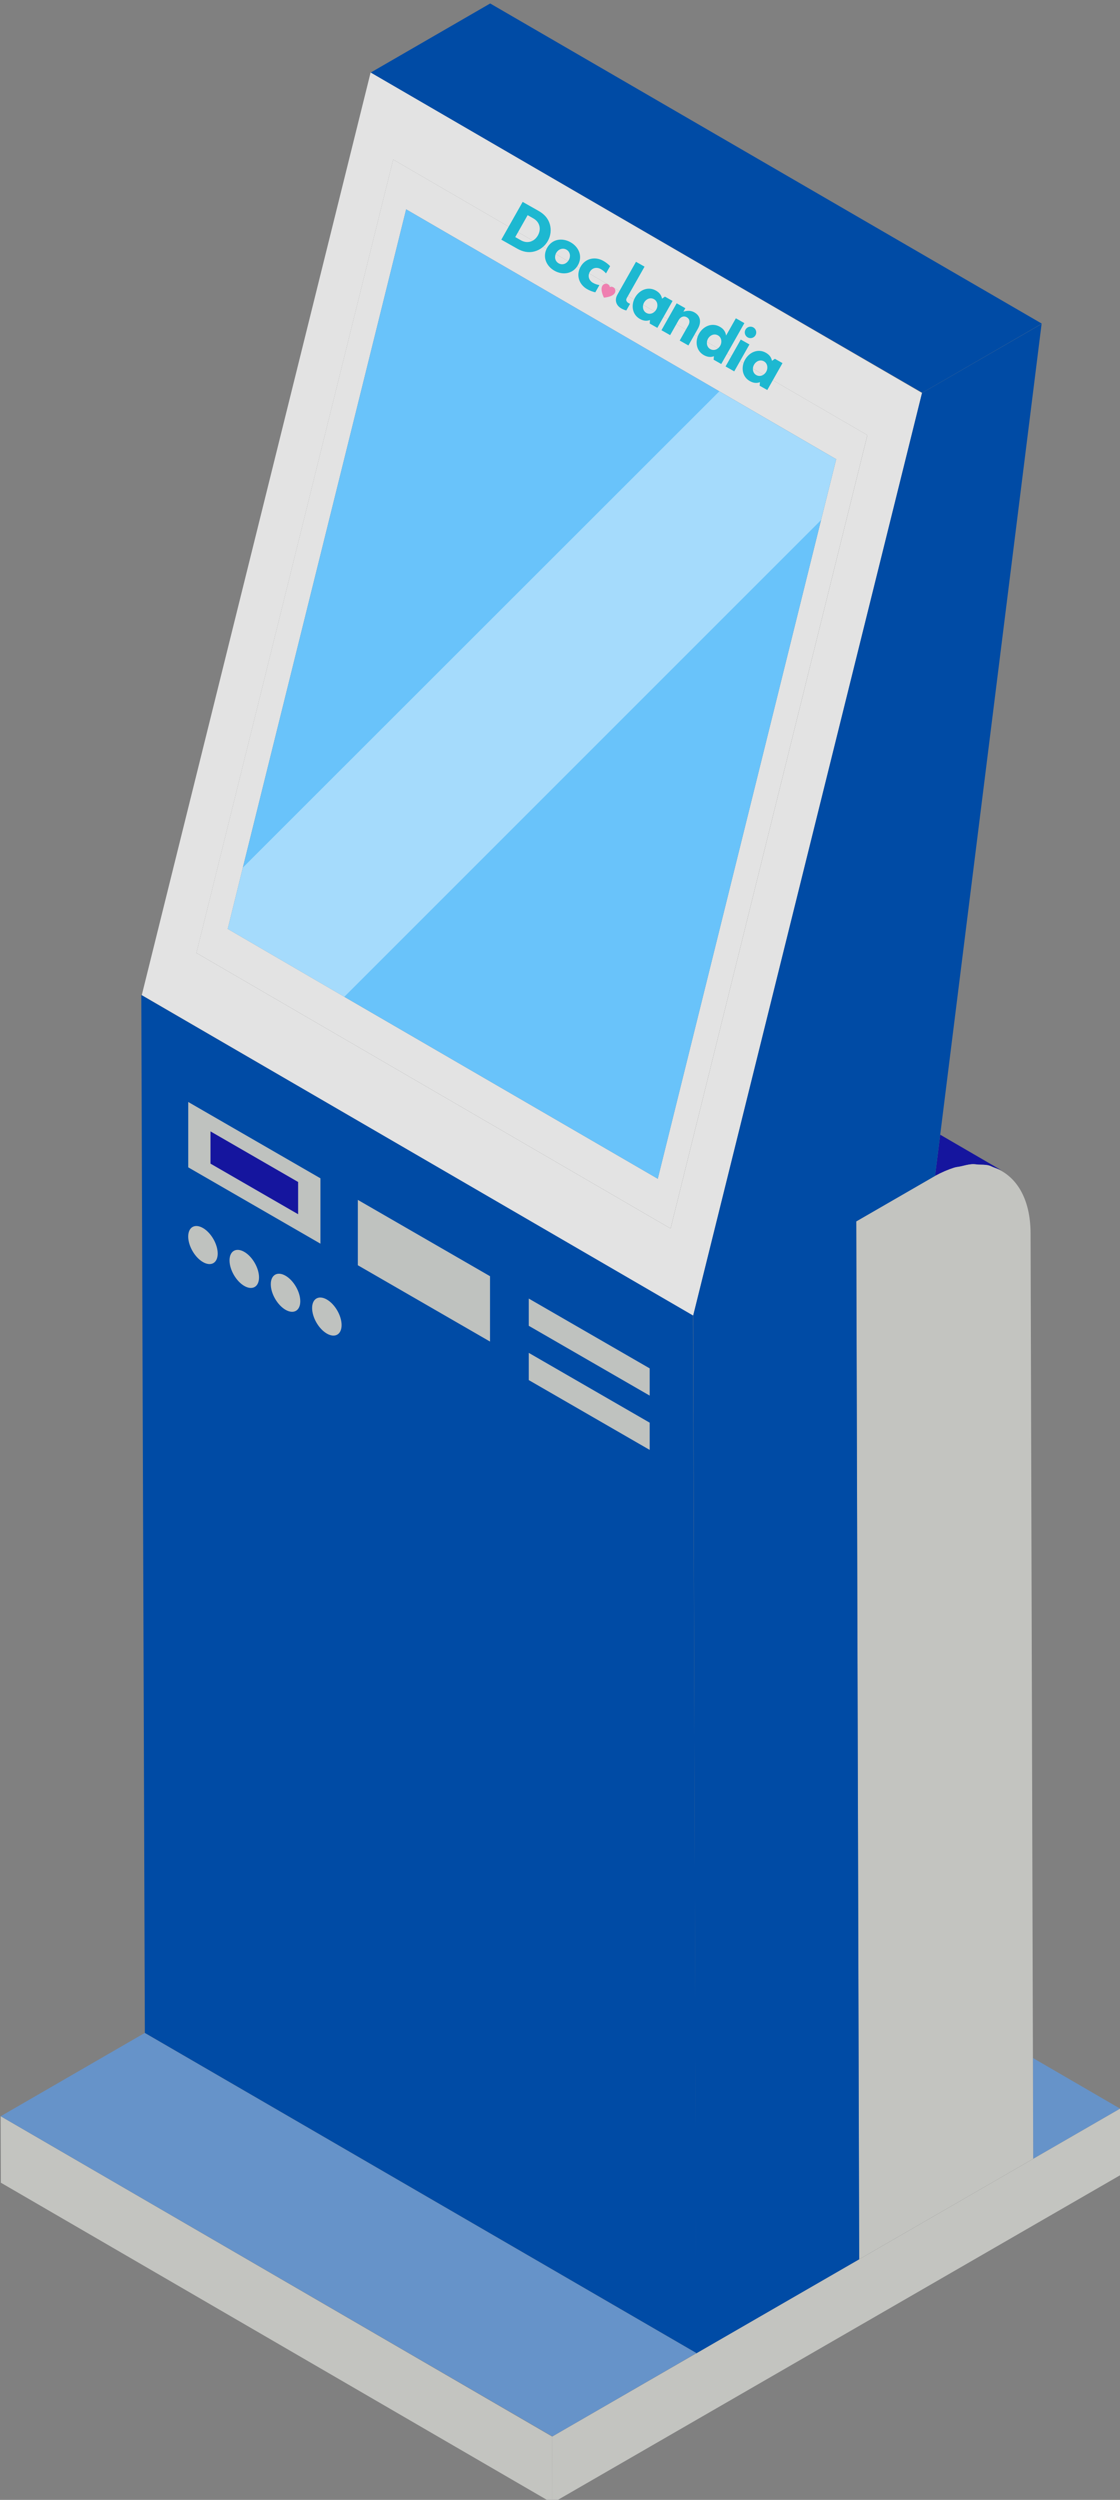
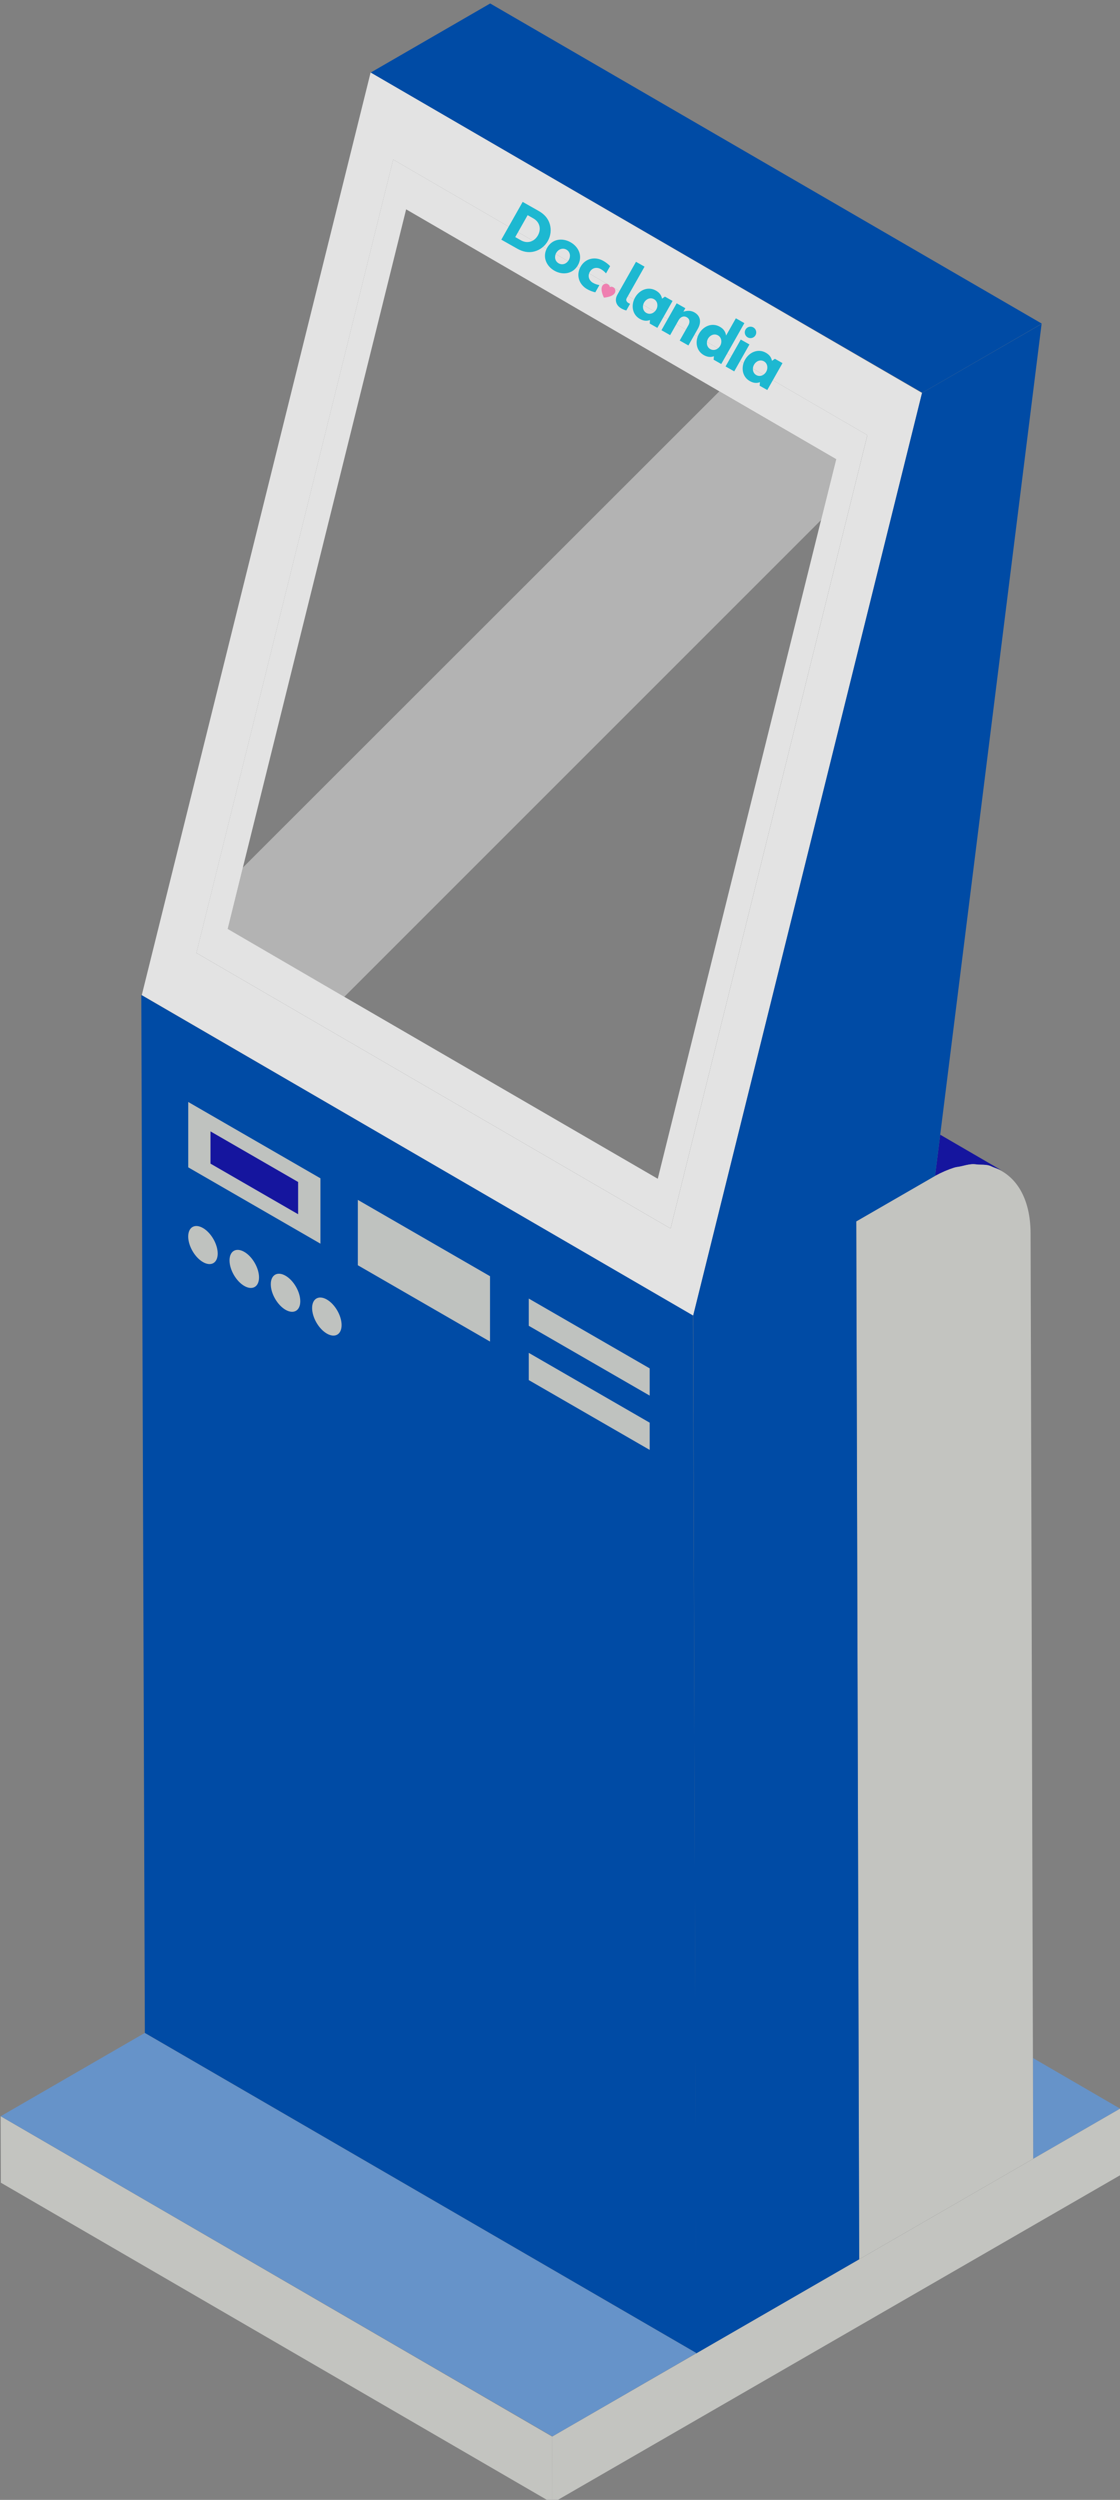
<svg xmlns="http://www.w3.org/2000/svg" width="100%" height="100%" viewBox="0 0 759 1694" version="1.1" xml:space="preserve" style="fill-rule:evenodd;clip-rule:evenodd;stroke-linejoin:round;stroke-miterlimit:2;">
  <rect x="0" y="0" width="759" height="1694" fill="#808080" stroke="none" />
  <g transform="matrix(1,0,0,1,-5479,-28983.3)">
    <g transform="matrix(4.167,0,0,4.167,0,0)">
      <g transform="matrix(1,0,0,1,1497.01,7298.26)">
        <path d="M0,0.079L-14.171,-8.155L-14.125,8.234L0,0.079Z" style="fill:rgb(102,147,201);fill-rule:nonzero;" />
      </g>
    </g>
    <g transform="matrix(4.167,0,0,4.167,0,0)">
      <g transform="matrix(1,0,0,1,1497.01,7362.49)">
        <path d="M0,-64.143L-14.125,-55.988L-29.611,-47.046L-68.945,-24.337L-92.373,-10.81L-92.343,0L0.031,-53.332L0,-64.143Z" style="fill:rgb(195,196,192);fill-rule:nonzero;" />
      </g>
    </g>
    <g transform="matrix(4.167,0,0,4.167,0,0)">
      <g transform="matrix(0.003,1,1,-0.003,1391.15,7286.08)">
        <path d="M13.267,-76.228L24.077,-76.228L76.439,13.304L65.629,13.304L13.267,-76.228Z" style="fill:rgb(195,196,192);fill-rule:nonzero;" />
      </g>
    </g>
    <g transform="matrix(4.167,0,0,4.167,0,0)">
      <g transform="matrix(-0.865,-0.502,-0.502,0.865,1332.31,7273.76)">
        <path d="M-115.141,7.56L-11.422,7.56L2.038,31.026L-101.682,31.026L-115.141,7.56Z" style="fill:rgb(102,147,201);fill-rule:nonzero;" />
      </g>
    </g>
    <g transform="matrix(4.167,0,0,4.167,0,0)">
      <g transform="matrix(1,0,0,1,1466.5,7139.96)">
        <path d="M0,6.949C0.141,6.868 0.281,6.789 0.42,6.713C1.488,6.129 2.529,5.681 3.535,5.364C3.896,5.251 4.222,5.24 4.571,5.16C5.202,5.014 5.843,4.838 6.438,4.798C6.815,4.772 7.15,4.852 7.512,4.867C8.036,4.89 8.577,4.872 9.064,4.979C9.422,5.058 9.726,5.24 10.063,5.363C10.483,5.517 10.932,5.622 11.316,5.845L1.259,0L0.42,6.707L0,6.949Z" style="fill:rgb(21,21,158);fill-rule:nonzero;" />
      </g>
    </g>
    <g transform="matrix(4.167,0,0,4.167,0,0)">
      <g transform="matrix(1,0,0,1,1466.5,7154.06)">
        <path d="M0,-7.157L-12.396,0L0,-7.157Z" style="fill:rgb(97,89,255);fill-rule:nonzero;" />
      </g>
    </g>
    <g transform="matrix(4.167,0,0,4.167,0,0)">
      <g transform="matrix(1,0,0,1,1474.01,7322.74)">
        <path d="M0,-177.921C-0.361,-177.936 -0.696,-178.016 -1.073,-177.99C-1.669,-177.95 -2.31,-177.774 -2.94,-177.628C-3.29,-177.548 -3.616,-177.537 -3.977,-177.424C-4.982,-177.107 -6.024,-176.659 -7.092,-176.075C-7.23,-175.999 -7.371,-175.92 -7.512,-175.839L-19.907,-168.682L-19.428,0.095L-6.613,-7.304L8.873,-16.245L8.827,-32.635L8.447,-166.745C8.431,-172.431 6.107,-176.12 2.551,-177.425C2.214,-177.548 1.91,-177.73 1.553,-177.809C1.065,-177.916 0.524,-177.898 0,-177.921" style="fill:rgb(195,196,192);fill-rule:nonzero;" />
      </g>
    </g>
    <g transform="matrix(4.167,0,0,4.167,0,0)">
      <g transform="matrix(-0.865,-0.502,-0.502,0.865,1315.12,7255.73)">
        <path d="M-53.85,-131.175L49.869,-131.175L-35.347,14.511L-139.066,14.511L-53.85,-131.175Z" style="fill:rgb(0,75,165);fill-rule:nonzero;" />
      </g>
    </g>
    <g transform="matrix(4.167,0,0,4.167,0,0)">
      <g transform="matrix(-0.865,-0.502,-0.502,0.865,1392.78,6942.58)">
        <path d="M-112.006,10.706L-8.286,10.706L2.885,30.182L-100.834,30.182L-112.006,10.706Z" style="fill:rgb(0,75,165);fill-rule:nonzero;" />
      </g>
    </g>
    <g transform="matrix(4.167,0,0,4.167,0,0)">
      <g transform="matrix(1,0,0,1,1378.8,7155.22)">
        <path d="M0,-173.837L77.119,-129.021L45.115,0.001L-32.002,-44.816L0,-173.837ZM48.789,14.154L86.003,-135.878L-3.673,-187.991L-40.887,-37.959L48.789,14.154Z" style="fill:rgb(227,227,227);fill-rule:nonzero;" />
      </g>
    </g>
    <g transform="matrix(4.167,0,0,4.167,0,0)">
      <g transform="matrix(1,0,0,1,1354.35,7040.07)">
        <path d="M0,56.452L26.555,-50.592L77.491,-20.998L96.494,-9.957L94.032,-0.066L67.478,107.058L16.5,77.466L-2.462,66.426L0,56.452ZM69.562,115.145L101.565,-13.876L24.446,-58.693L-7.556,70.329L69.562,115.145Z" style="fill:rgb(227,227,227);fill-rule:nonzero;" />
      </g>
    </g>
    <g transform="matrix(4.167,0,0,4.167,0,0)">
      <g transform="matrix(1,0,0,1,1370.85,7019.07)">
-         <path d="M0,98.465L50.978,128.058L77.532,20.934L79.994,11.042L60.991,0.001L10.055,-29.593L-16.5,77.451L-18.962,87.425L0,98.465Z" style="fill:rgb(105,195,250);fill-rule:nonzero;" />
-       </g>
+         </g>
    </g>
    <g transform="matrix(4.167,0,0,4.167,0,0)">
      <g transform="matrix(1,0,0,1,1427.59,7176.89)">
        <path d="M0,-7.519L0.479,161.258L39.813,138.549L26.998,145.948L26.519,-22.829L38.914,-29.986L39.334,-30.228L40.173,-36.935L56.659,-168.777L37.214,-157.551L0,-7.519Z" style="fill:rgb(0,75,165);fill-rule:nonzero;" />
      </g>
    </g>
    <g transform="matrix(4.167,0,0,4.167,0,0)">
      <g transform="matrix(-0.866,-0.5,-0.5,0.866,1352.67,7130.81)">
        <path d="M-25.819,16.123L-0.994,16.123L4.32,6.918L-20.505,6.918L-25.819,16.123Z" style="fill:rgb(191,194,191);fill-rule:nonzero;" />
      </g>
    </g>
    <g transform="matrix(4.167,0,0,4.167,0,0)">
      <g transform="matrix(-0.866,-0.5,-0.5,0.866,1353.41,7136.76)">
        <path d="M-16.667,9.008L-0.209,9.008L2.414,4.466L-14.045,4.467L-16.667,9.008Z" style="fill:rgb(21,21,158);fill-rule:nonzero;" />
      </g>
    </g>
    <g transform="matrix(4.167,0,0,4.167,0,0)">
      <g transform="matrix(-0.866,-0.5,-0.5,0.866,1380.25,7146.73)">
        <path d="M-25.818,16.123L-0.994,16.123L4.32,6.918L-20.504,6.918L-25.818,16.123Z" style="fill:rgb(191,194,191);fill-rule:nonzero;" />
      </g>
    </g>
    <g transform="matrix(4.167,0,0,4.167,0,0)">
      <g transform="matrix(-0.866,-0.5,-0.5,0.866,1380.99,7152.69)">
        <path d="M-16.668,9.008L-0.209,9.008L2.414,4.466L-14.045,4.466L-16.668,9.008Z" style="fill:rgb(191,194,191);fill-rule:nonzero;" />
      </g>
    </g>
    <g transform="matrix(4.167,0,0,4.167,0,0)">
      <g transform="matrix(0.5,-0.866,-0.866,-0.5,1350.26,7156.52)">
        <path d="M-2.399,-1.385C-3.723,-2.149 -4.797,-1.529 -4.797,-0.001C-4.798,1.53 -3.723,3.39 -2.399,4.155C-1.074,4.92 -0.001,4.3 -0,2.769C0,1.241 -1.074,-0.62 -2.399,-1.385" style="fill:rgb(191,194,191);fill-rule:nonzero;" />
      </g>
    </g>
    <g transform="matrix(4.167,0,0,4.167,0,0)">
      <g transform="matrix(0.5,-0.866,-0.866,-0.5,1356.98,7160.4)">
        <path d="M-2.399,-1.385C-3.723,-2.149 -4.797,-1.529 -4.797,-0.001C-4.796,1.53 -3.723,3.39 -2.399,4.155C-1.074,4.919 -0,4.299 -0,2.769C0,1.241 -1.074,-0.62 -2.399,-1.385" style="fill:rgb(191,194,191);fill-rule:nonzero;" />
      </g>
    </g>
    <g transform="matrix(4.167,0,0,4.167,0,0)">
      <g transform="matrix(0.5,-0.866,-0.866,-0.5,1363.69,7164.28)">
        <path d="M-2.399,-1.385C-3.723,-2.149 -4.796,-1.53 -4.797,-0.001C-4.796,1.53 -3.723,3.39 -2.399,4.155C-1.074,4.919 -0,4.299 -0,2.769C0.001,1.24 -1.074,-0.62 -2.399,-1.385" style="fill:rgb(191,194,191);fill-rule:nonzero;" />
      </g>
    </g>
    <g transform="matrix(4.167,0,0,4.167,0,0)">
      <g transform="matrix(0.5,-0.866,-0.866,-0.5,1370.41,7168.15)">
        <path d="M-2.398,-1.384C-3.722,-2.149 -4.796,-1.53 -4.797,-0C-4.797,1.53 -3.723,3.389 -2.398,4.154C-1.074,4.919 -0,4.3 -0,2.77C0.001,1.24 -1.074,-0.62 -2.398,-1.384" style="fill:rgb(191,194,191);fill-rule:nonzero;" />
      </g>
    </g>
    <g transform="matrix(4.167,0,0,4.167,0,0)">
      <g transform="matrix(-0.866,-0.5,-0.5,0.866,1406.11,7162.75)">
        <path d="M-22.292,9.807L0.414,9.807L2.628,5.973L-20.078,5.972L-22.292,9.807Z" style="fill:rgb(191,194,191);fill-rule:nonzero;" />
      </g>
    </g>
    <g transform="matrix(4.167,0,0,4.167,0,0)">
      <g transform="matrix(-0.866,-0.5,-0.5,0.866,1406.11,7171.58)">
        <path d="M-22.292,9.806L0.415,9.806L2.628,5.973L-20.078,5.972L-22.292,9.806Z" style="fill:rgb(191,194,191);fill-rule:nonzero;" />
      </g>
    </g>
    <g transform="matrix(4.167,0,0,4.167,0,0)">
      <g opacity="0.4">
        <g transform="matrix(1,0,0,1,1450.84,7106.5)">
          <path d="M0,-76.382L-2.462,-66.49L-79.994,11.041L-98.956,0.001L-96.494,-9.973L-19.003,-87.423L0,-76.382Z" style="fill:white;fill-rule:nonzero;" />
        </g>
      </g>
    </g>
    <g transform="matrix(4.167,0,0,4.167,0,0)">
      <g transform="matrix(0.492,-0.87,-0.87,-0.492,1437.71,7009.01)">
        <path d="M-0.813,-0.474C-1.327,-0.474 -1.747,-0.055 -1.747,0.459C-1.748,0.974 -1.328,1.395 -0.813,1.394C-0.299,1.394 0.121,0.975 0.121,0.461C0.122,-0.054 -0.298,-0.475 -0.813,-0.474" style="fill:rgb(29,184,209);fill-rule:nonzero;" />
      </g>
    </g>
    <g transform="matrix(4.167,0,0,4.167,0,0)">
      <g transform="matrix(-0.87,-0.492,-0.492,0.87,1436.53,7011.25)">
        <rect x="-0.28" y="0.074" width="1.624" height="5.029" style="fill:rgb(29,184,209);" />
      </g>
    </g>
    <g transform="matrix(4.167,0,0,4.167,0,0)">
      <g transform="matrix(1,0,0,1,1426.81,7004.76)">
        <path d="M0,6.855L-1.413,6.056L0.002,3.554C0.266,3.087 0.241,2.552 -0.262,2.267C-0.798,1.964 -1.315,2.248 -1.595,2.742L-2.971,5.175L-4.384,4.376L-1.909,0L-0.496,0.798L-0.819,1.371C-0.207,1.161 0.399,1.15 0.977,1.476C2.034,2.074 2.098,3.145 1.54,4.132L0,6.855Z" style="fill:rgb(29,184,209);fill-rule:nonzero;" />
      </g>
    </g>
    <g transform="matrix(4.167,0,0,4.167,0,0)">
      <g transform="matrix(1,0,0,1,1416.71,6998.01)">
        <path d="M0,7.916C-0.288,7.849 -0.562,7.726 -0.819,7.58C-1.664,7.103 -1.94,6.217 -1.458,5.363L1.574,0L2.967,0.787L0.074,5.902C-0.129,6.263 0.066,6.544 0.391,6.728C0.462,6.768 0.539,6.798 0.616,6.827L0,7.916Z" style="fill:rgb(29,184,209);fill-rule:nonzero;" />
      </g>
    </g>
    <g transform="matrix(4.167,0,0,4.167,0,0)">
      <g transform="matrix(1,0,0,1,1414.84,7002.23)">
        <path d="M0,0.85C-0.305,1.389 -1.219,1.555 -1.771,1.609C-2.01,1.108 -2.339,0.239 -2.034,-0.3C-1.855,-0.617 -1.453,-0.759 -1.128,-0.575C-0.956,-0.478 -0.84,-0.305 -0.797,-0.114C-0.611,-0.176 -0.403,-0.166 -0.231,-0.068C0.094,0.116 0.18,0.534 0,0.85" style="fill:rgb(239,127,176);fill-rule:nonzero;" />
      </g>
    </g>
    <g transform="matrix(4.167,0,0,4.167,0,0)">
      <g transform="matrix(1,0,0,1,1411.67,6997.1)">
        <path d="M0,5.874C-0.465,5.77 -0.9,5.602 -1.315,5.367C-2.656,4.609 -3.169,3.079 -2.395,1.71C-1.622,0.344 -0.044,0 1.293,0.756C1.708,0.991 2.077,1.27 2.408,1.614L1.742,2.793C1.496,2.511 1.23,2.285 0.905,2.102C0.239,1.725 -0.512,1.871 -0.898,2.556C-1.284,3.238 -1.029,3.965 -0.362,4.342C-0.037,4.525 0.3,4.631 0.666,4.695L0,5.874Z" style="fill:rgb(29,184,209);fill-rule:nonzero;" />
      </g>
    </g>
    <g transform="matrix(4.167,0,0,4.167,0,0)">
      <g transform="matrix(1,0,0,1,1437.84,7014.51)">
        <path d="M0,1.916C-0.595,1.58 -0.677,0.796 -0.361,0.238C-0.034,-0.34 0.645,-0.658 1.259,-0.311C1.854,0.025 1.949,0.802 1.631,1.364C1.304,1.944 0.616,2.264 0,1.916M3.032,-0.728L2.562,-0.394C2.453,-0.999 2.091,-1.414 1.562,-1.714C0.284,-2.436 -1.132,-1.793 -1.815,-0.585C-2.505,0.635 -2.309,2.185 -1.046,2.897C-0.517,3.197 0.026,3.294 0.601,3.074L0.557,3.65L1.798,4.352L4.272,-0.025L3.032,-0.728Z" style="fill:rgb(29,184,209);fill-rule:nonzero;" />
      </g>
    </g>
    <g transform="matrix(4.167,0,0,4.167,0,0)">
      <g transform="matrix(1,0,0,1,1430.36,7009.63)">
        <path d="M0,2.571C-0.594,2.236 -0.684,1.449 -0.368,0.889C-0.04,0.31 0.646,-0.002 1.259,0.344C1.854,0.681 1.949,1.458 1.631,2.02C1.304,2.599 0.616,2.92 0,2.571M4.167,-2.433L2.58,0.373C2.468,-0.289 2.154,-0.723 1.562,-1.058C0.281,-1.783 -1.136,-1.147 -1.822,0.067C-2.513,1.288 -2.308,2.841 -1.046,3.553C-0.572,3.822 0.007,3.955 0.532,3.755C0.553,3.747 0.573,3.735 0.594,3.725L0.551,4.301L1.791,5.004L5.553,-1.649L4.167,-2.433Z" style="fill:rgb(29,184,209);fill-rule:nonzero;" />
      </g>
    </g>
    <g transform="matrix(4.167,0,0,4.167,0,0)">
      <g transform="matrix(1,0,0,1,1419.96,7004.4)">
        <path d="M0,1.918C-0.595,1.582 -0.676,0.797 -0.361,0.239C-0.034,-0.338 0.645,-0.656 1.259,-0.309C1.854,0.027 1.949,0.804 1.631,1.366C1.304,1.946 0.616,2.266 0,1.918M3.032,-0.726L2.562,-0.392C2.453,-0.997 2.091,-1.412 1.562,-1.712C0.28,-2.436 -1.136,-1.801 -1.822,-0.587C-2.513,0.634 -2.308,2.187 -1.046,2.899C-0.517,3.199 0.026,3.295 0.601,3.076L0.558,3.651L1.798,4.354L4.273,-0.024L3.032,-0.726Z" style="fill:rgb(29,184,209);fill-rule:nonzero;" />
      </g>
    </g>
    <g transform="matrix(4.167,0,0,4.167,0,0)">
      <g transform="matrix(1,0,0,1,1405.71,6996.03)">
        <path d="M0,2.228C-0.62,1.877 -0.735,1.132 -0.399,0.538C-0.063,-0.056 0.638,-0.35 1.26,0.001C1.882,0.353 1.983,1.103 1.648,1.695C1.312,2.289 0.622,2.58 0,2.228M1.937,-1.198C0.564,-1.974 -1.063,-1.731 -1.874,-0.296C-2.68,1.128 -2.047,2.663 -0.682,3.434C0.675,4.202 2.329,3.95 3.13,2.533C3.937,1.107 3.302,-0.426 1.937,-1.198" style="fill:rgb(29,184,209);fill-rule:nonzero;" />
      </g>
    </g>
    <g transform="matrix(4.167,0,0,4.167,0,0)">
      <g transform="matrix(1,0,0,1,1399.58,6990.34)">
        <path d="M0,4.176L-0.931,3.65L1.084,0.086L2.015,0.613C3.059,1.202 3.337,2.344 2.753,3.377C2.17,4.408 1.045,4.767 0,4.176M4.696,1.565C4.414,0.581 3.751,-0.107 2.875,-0.602L0.275,-2.072L-3.197,4.07L-0.598,5.539C0.278,6.034 1.21,6.248 2.198,5.984C3.115,5.738 3.9,5.113 4.366,4.289C4.832,3.464 4.959,2.477 4.696,1.565" style="fill:rgb(29,184,209);fill-rule:nonzero;" />
      </g>
    </g>
  </g>
</svg>